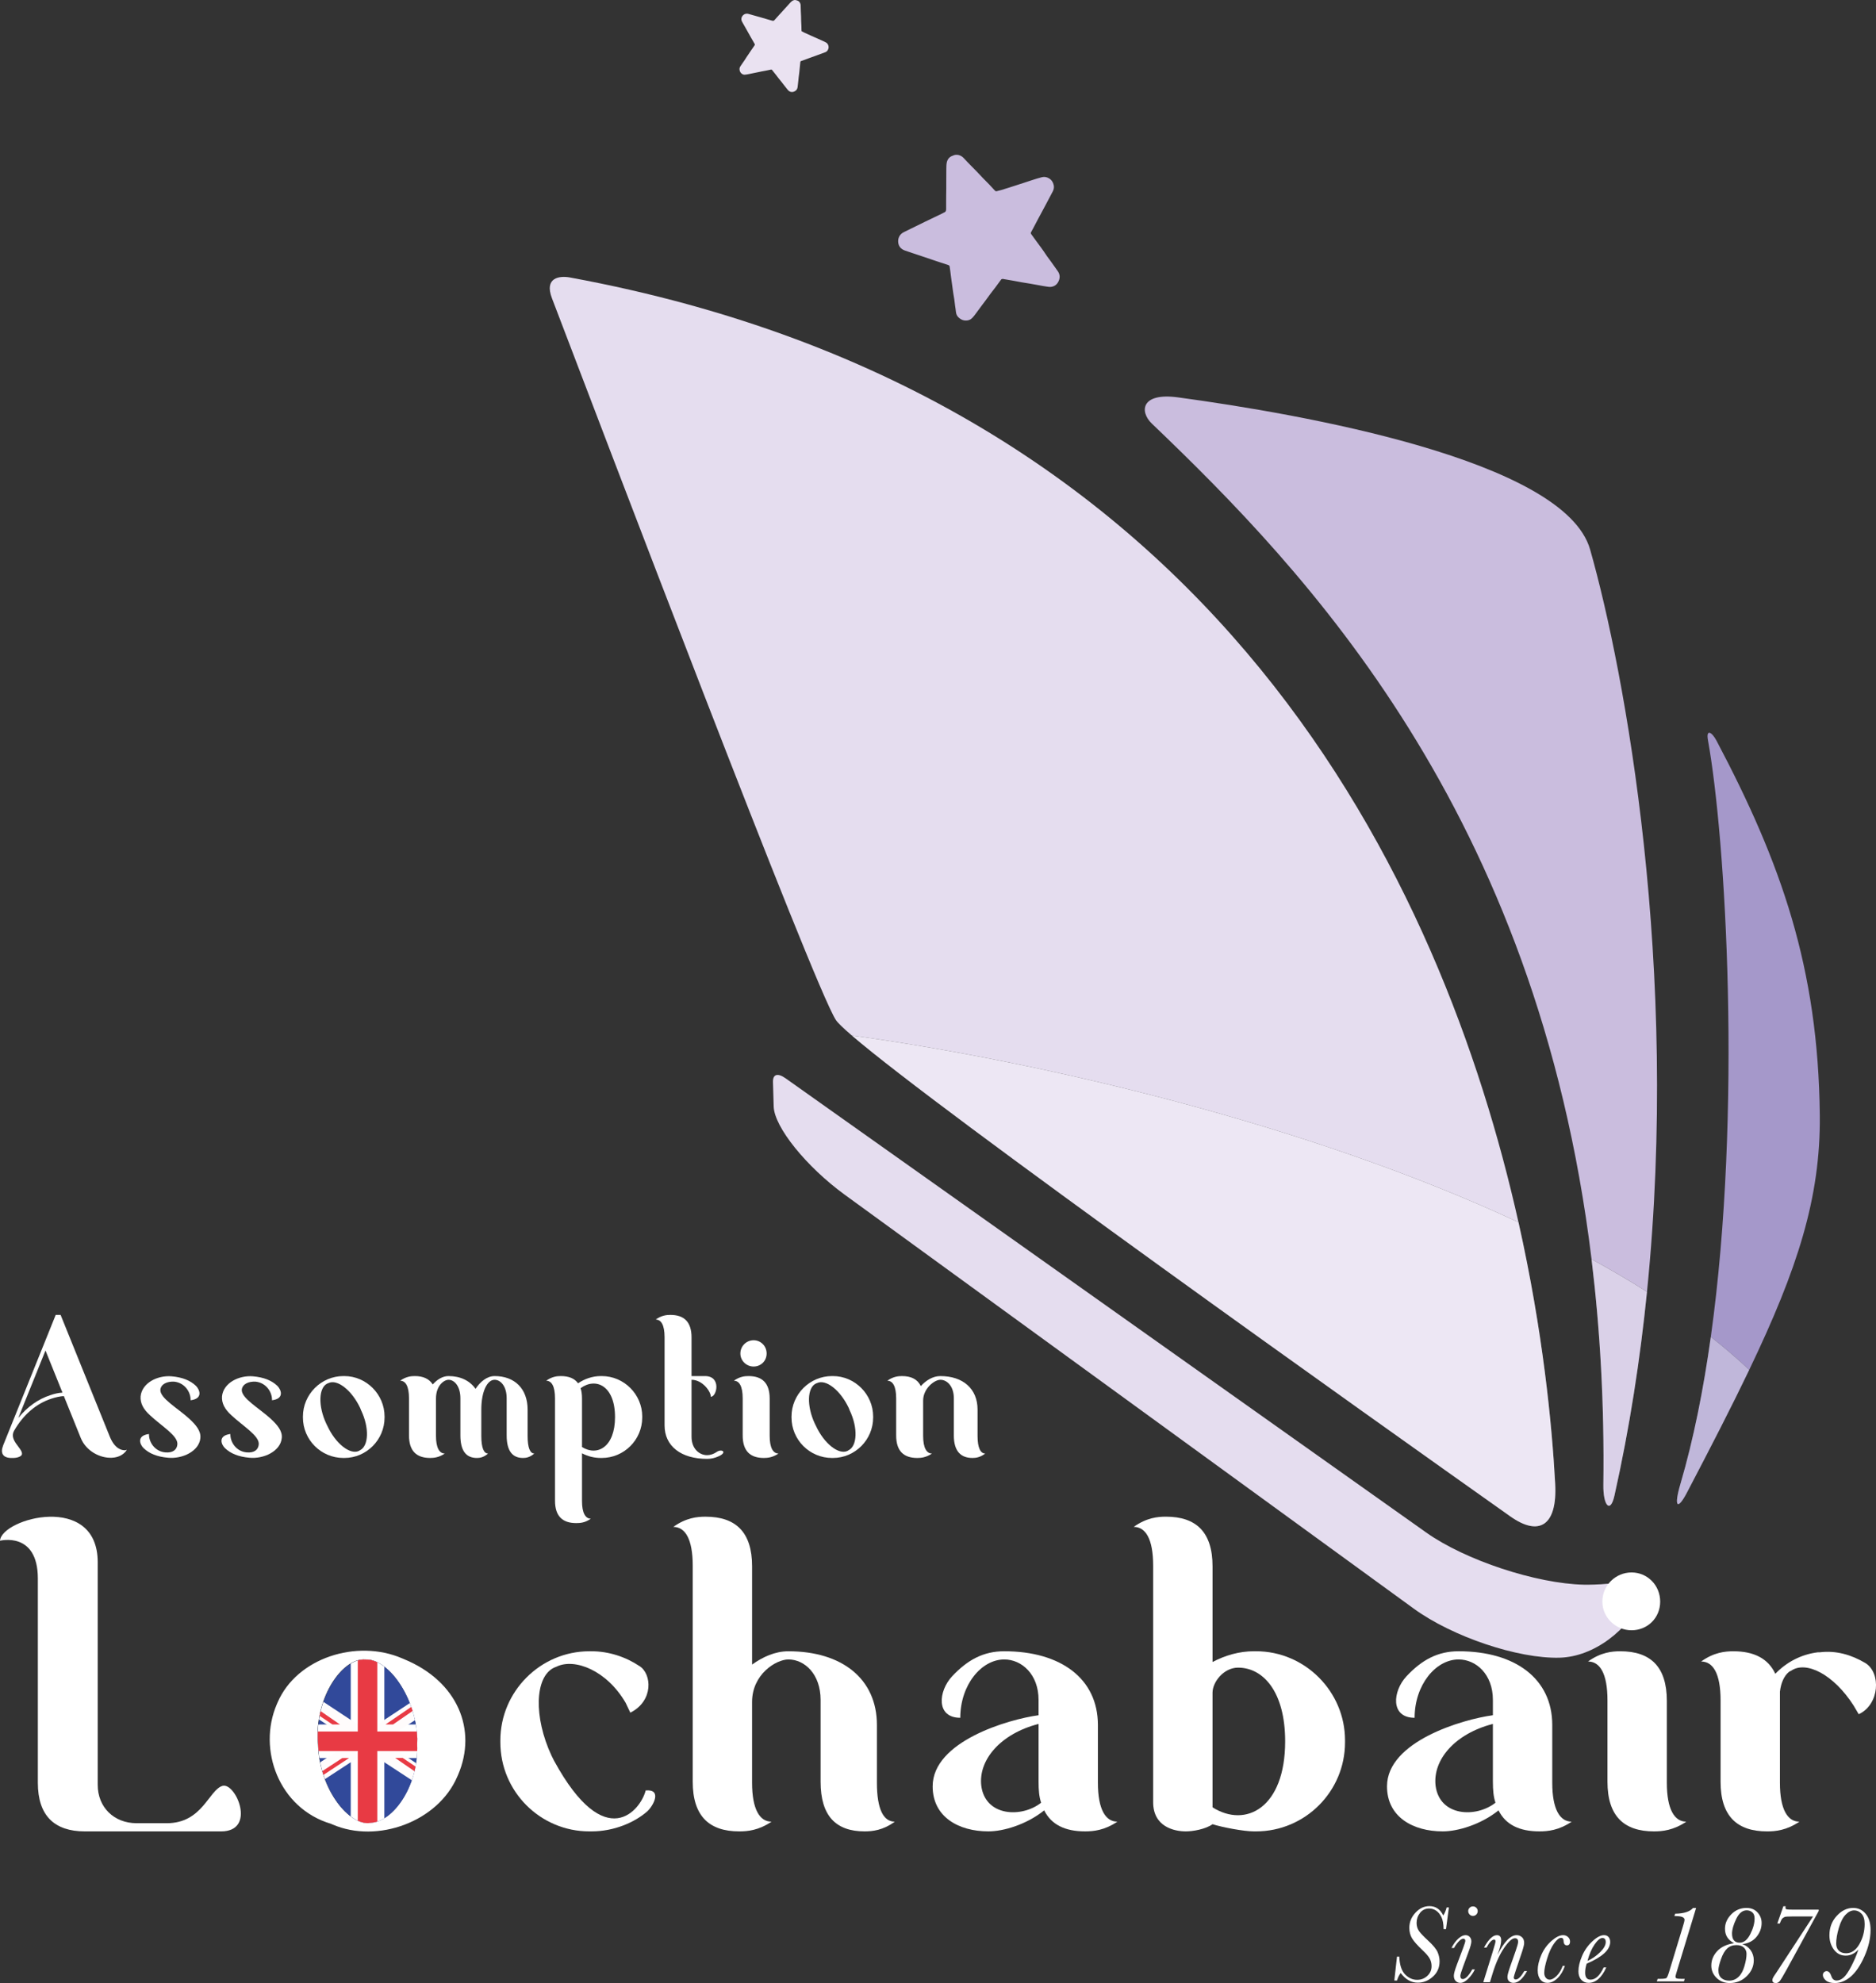
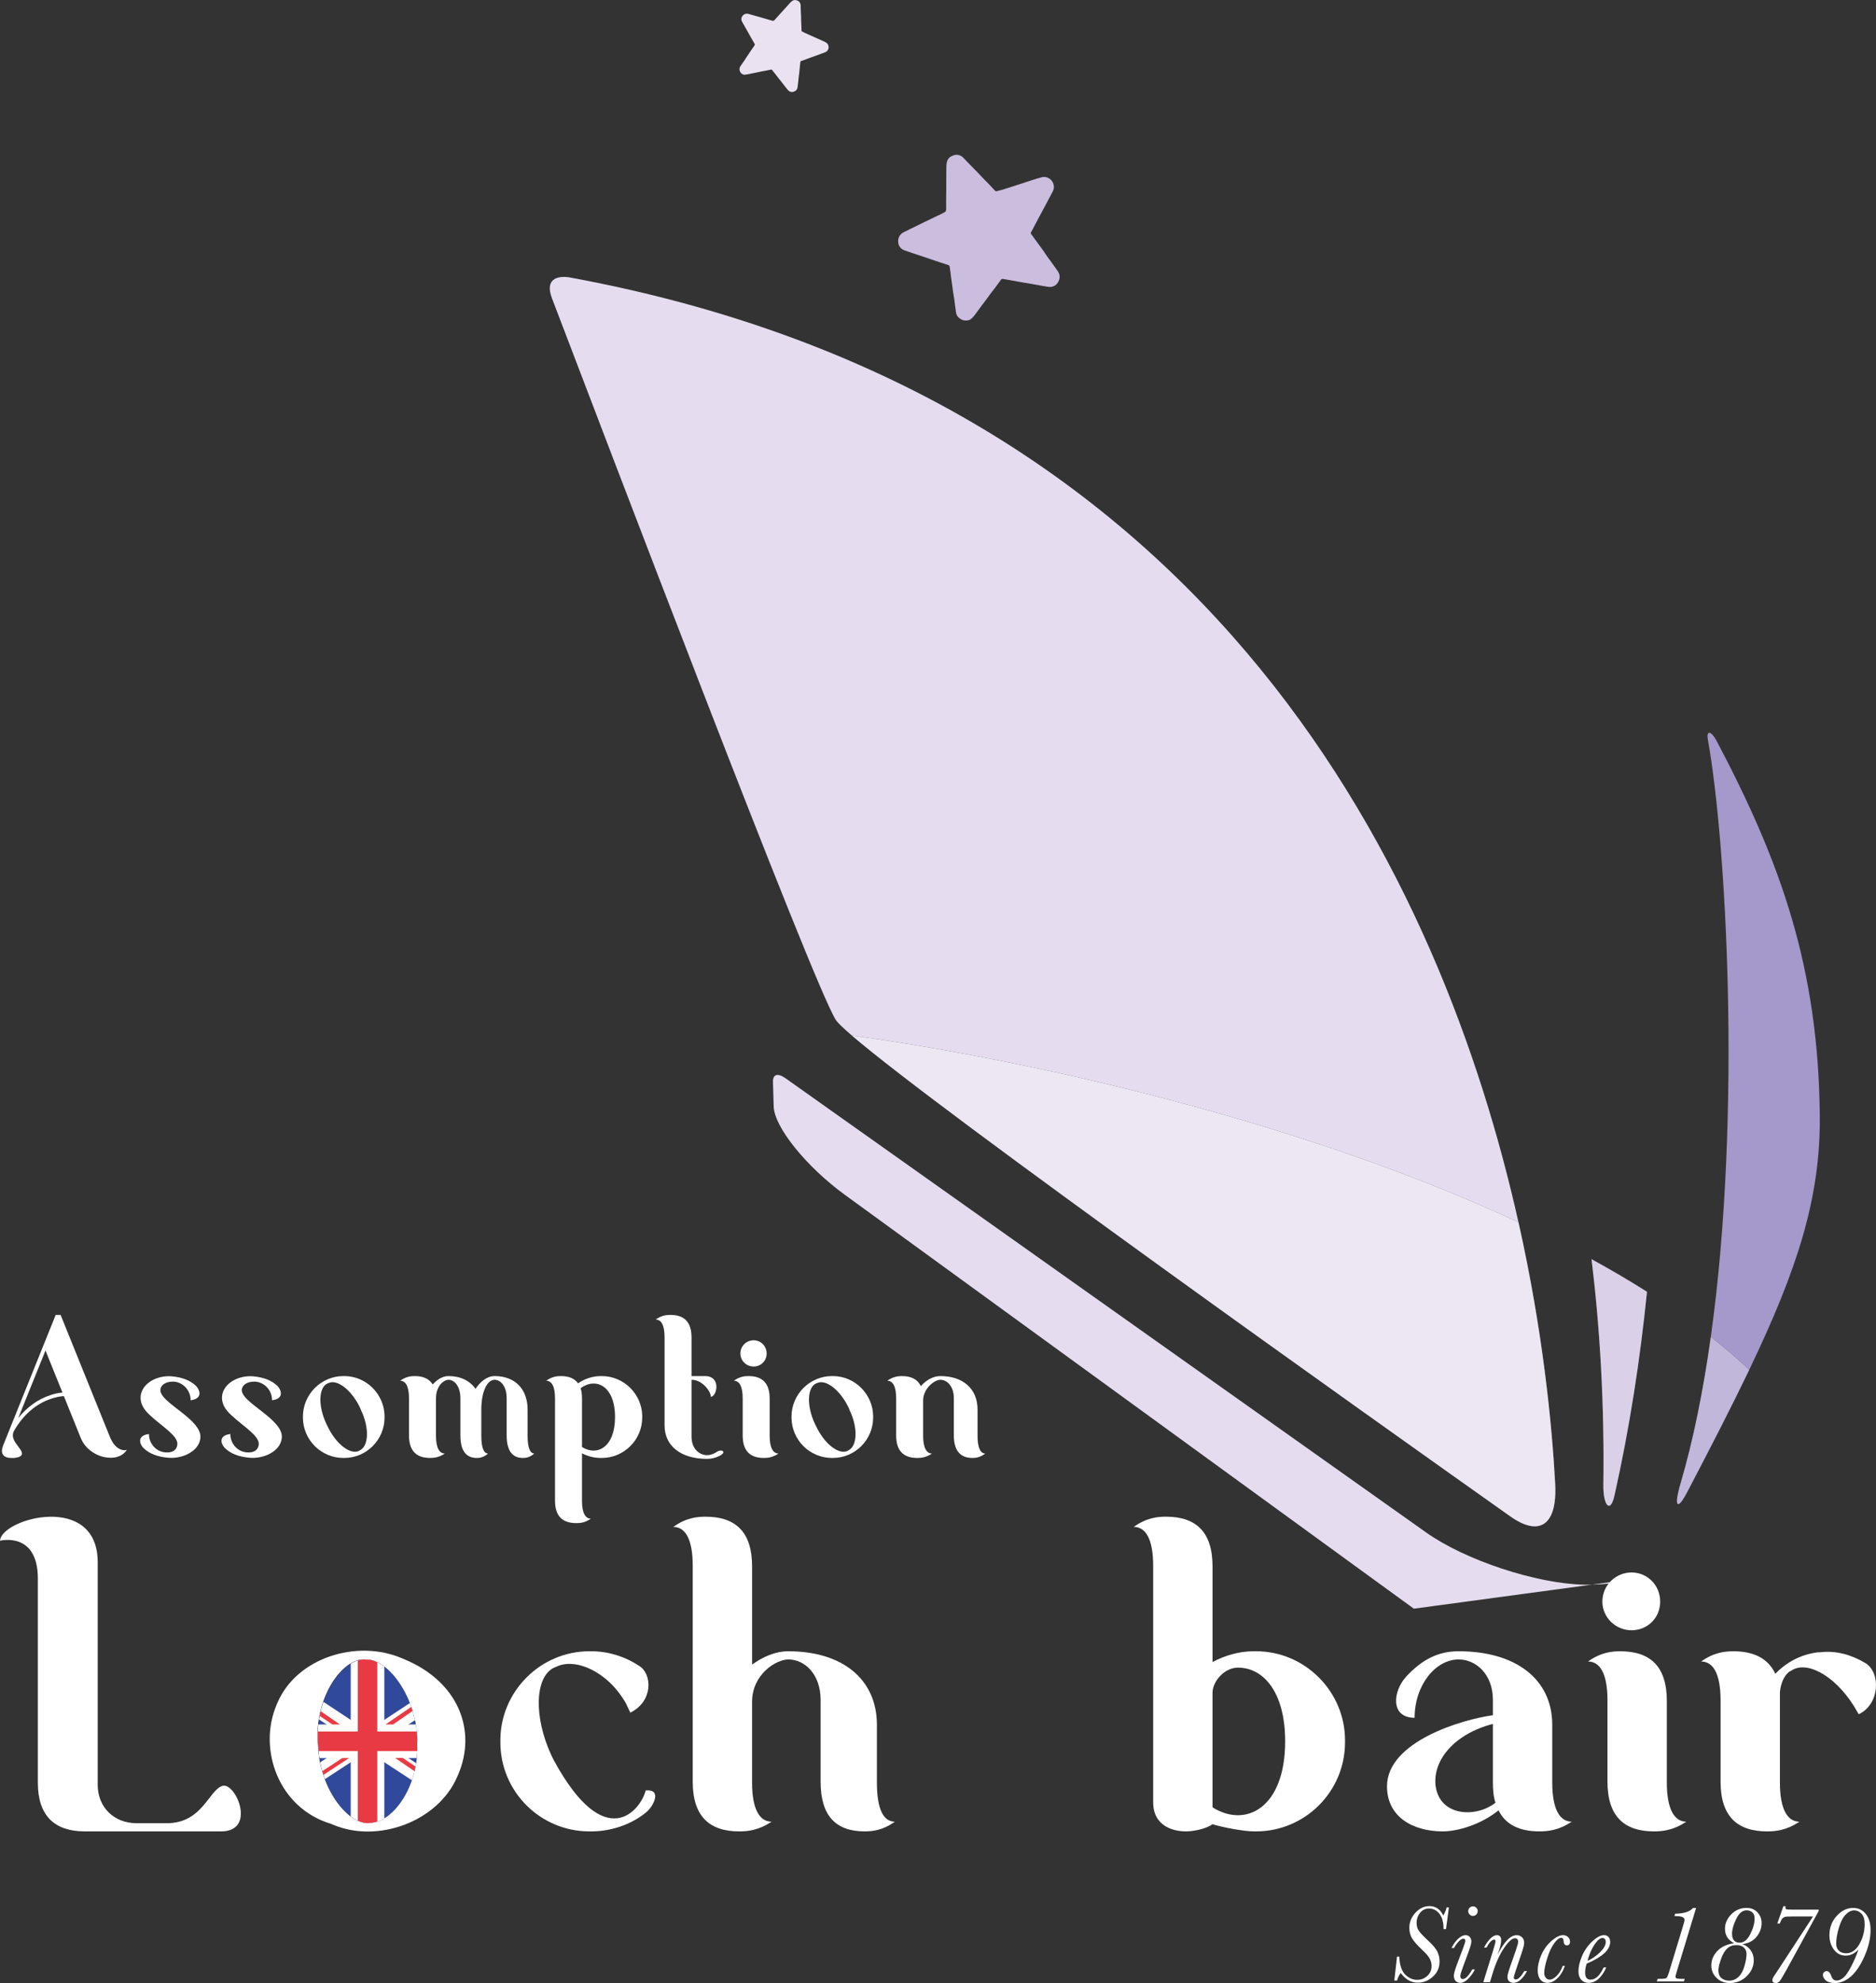
<svg xmlns="http://www.w3.org/2000/svg" id="uuid-59794618-8376-45f3-a2ea-f39280e5ca0f" viewBox="0 0 1567.68 1656.8">
  <rect x="0" y="0" width="1567.68" height="1656.8" fill="#333333" stroke="none" />
  <defs>
    <style>.uuid-e0b12185-abe4-48fe-8d56-c5e25a088231{fill:#a598ca;}.uuid-e0b12185-abe4-48fe-8d56-c5e25a088231,.uuid-6d9b948c-a49f-4b2e-a1fa-461996976f3d,.uuid-86a84d7d-2f1b-4567-a69c-d83f7aa927e7,.uuid-b8b4455c-459e-4c1e-aeb6-96456439ad51,.uuid-1b63a697-0cc8-4b37-8268-9b6a0454a21c,.uuid-15ae454e-c6de-4d2e-9eca-0099f0443154,.uuid-e8ca0fe6-9d05-4e99-b056-8110f1e088d9,.uuid-3b1841cf-9388-4f66-9e35-b01e2a535326,.uuid-620ec2da-8445-4703-88ed-93deebba7776,.uuid-5dd73ba1-145c-4de1-9205-fe02c5e1da64{stroke-width:0px;}.uuid-6d9b948c-a49f-4b2e-a1fa-461996976f3d{fill:#e83a44;}.uuid-6fc9c77b-d3ae-40e6-ab0f-f88670ea5765{clip-path:url(#uuid-21992153-32e5-481e-942a-36fb517e2ad8);}.uuid-86a84d7d-2f1b-4567-a69c-d83f7aa927e7{fill:#e5ddef;}.uuid-b8b4455c-459e-4c1e-aeb6-96456439ad51{fill:#eae2f1;}.uuid-1b63a697-0cc8-4b37-8268-9b6a0454a21c{fill:none;}.uuid-15ae454e-c6de-4d2e-9eca-0099f0443154{fill:#fffcfc;}.uuid-e8ca0fe6-9d05-4e99-b056-8110f1e088d9,.uuid-5dd73ba1-145c-4de1-9205-fe02c5e1da64{fill:#fff;}.uuid-3b1841cf-9388-4f66-9e35-b01e2a535326{fill:#cabdde;}.uuid-620ec2da-8445-4703-88ed-93deebba7776{fill:#31499a;}.uuid-5dd73ba1-145c-4de1-9205-fe02c5e1da64{opacity:.3;}</style>
    <clipPath id="uuid-21992153-32e5-481e-942a-36fb517e2ad8">
      <path class="uuid-1b63a697-0cc8-4b37-8268-9b6a0454a21c" d="m305.86,1386.52l-2.3-.05c-17.97.66-39.05,30.7-37.98,66.09l.28,4.75c.91,35.76,23.97,66.12,41.77,65.85l2.47-.33c17.97-.66,40-30.06,38.52-65.6l.11-4.6c-1.3-35.93-24.89-66.76-42.86-66.11Z" />
    </clipPath>
  </defs>
  <g id="uuid-8d5f1f4d-e1e6-49e1-89a7-09313f0f86fd">
    <path class="uuid-86a84d7d-2f1b-4567-a69c-d83f7aa927e7" d="m476.34,231.84c-8.8-1.62-21.75-.02-15.09,17.38,40.41,105.69,218.43,574.08,237.22,602.91,1.55,2.38,6.17,6.82,13.28,12.94,158.67,22.02,381.43,74.14,557.17,156.09-62.8-280.27-247.99-689.07-792.58-789.32Z" />
-     <path class="uuid-3b1841cf-9388-4f66-9e35-b01e2a535326" d="m1328.78,459.1c-21.3-74.9-242.22-113.25-344.37-127.11-31.21-4.22-32.16,12.04-21.91,21.87,128.59,123.06,321.84,323.73,367.48,698.14,16.06,8.8,31.56,17.86,46.34,27.23,27.35-270.57-18.39-517.52-47.53-620.13Z" />
    <path class="uuid-e0b12185-abe4-48fe-8d56-c5e25a088231" d="m1520.71,931.81c-1.24-123.52-32.49-211.11-86.28-312.94-4.01-7.56-8.91-10.02-7.16-.4,14.81,81.97,28.71,309.79,2.37,498.44,11.35,8.97,22.13,18.14,32.09,27.56,40.47-84.44,59.67-143.97,58.98-212.65Z" />
    <path class="uuid-86a84d7d-2f1b-4567-a69c-d83f7aa927e7" d="m1299.58,1239.63c-2.64-48.87-10.1-126.81-30.65-218.48-175.74-81.95-398.5-134.08-557.17-156.09,74.7,64.25,431.22,317.51,550.33,401.82,24.37,17.26,39.37,7.39,37.49-27.25Z" />
    <path class="uuid-5dd73ba1-145c-4de1-9205-fe02c5e1da64" d="m1299.58,1239.63c-2.64-48.87-10.1-126.81-30.65-218.48-175.74-81.95-398.5-134.08-557.17-156.09,74.7,64.25,431.22,317.51,550.33,401.82,24.37,17.26,39.37,7.39,37.49-27.25Z" />
    <path class="uuid-3b1841cf-9388-4f66-9e35-b01e2a535326" d="m1349.07,1249.76c12.8-57.15,21.56-114.33,27.24-170.53-14.78-9.37-30.28-18.43-46.34-27.23,7.13,58.52,10.78,121.14,9.88,188.53-.24,17.61,5.86,24.11,9.21,9.23Z" />
    <path class="uuid-5dd73ba1-145c-4de1-9205-fe02c5e1da64" d="m1349.07,1249.76c12.8-57.15,21.56-114.33,27.24-170.53-14.78-9.37-30.28-18.43-46.34-27.23,7.13,58.52,10.78,121.14,9.88,188.53-.24,17.61,5.86,24.11,9.21,9.23Z" />
    <path class="uuid-e0b12185-abe4-48fe-8d56-c5e25a088231" d="m1409.64,1247.1c20.21-38.57,37.5-72.19,52.09-102.64-9.97-9.42-20.74-18.59-32.09-27.56-6.12,43.83-14.42,85.53-25.37,122.81-5.75,19.54-2.5,22.38,5.37,7.4Z" />
    <path class="uuid-5dd73ba1-145c-4de1-9205-fe02c5e1da64" d="m1409.64,1247.1c20.21-38.57,37.5-72.19,52.09-102.64-9.97-9.42-20.74-18.59-32.09-27.56-6.12,43.83-14.42,85.53-25.37,122.81-5.75,19.54-2.5,22.38,5.37,7.4Z" />
-     <path class="uuid-86a84d7d-2f1b-4567-a69c-d83f7aa927e7" d="m1364.6,1319.27c-.25.09-.51.18-.8.26-15.88,4.97-40.19,4.42-40.19,4.42-39.88-.86-99.16-20.45-131.73-43.53l-535.42-379.54c-6.56-4.63-10.65-3.5-10.53,3.02.18,5.5.35,12.67.6,20.52.46,17.15,27.26,50.39,59.51,73.84l475.44,345.74c32.25,23.46,87.06,41.88,121.75,40.96,28.66-.8,57.37-22.67,70.86-51.68,2.84-6.15,6.39-19.25-9.49-14.02Z" />
+     <path class="uuid-86a84d7d-2f1b-4567-a69c-d83f7aa927e7" d="m1364.6,1319.27c-.25.09-.51.18-.8.26-15.88,4.97-40.19,4.42-40.19,4.42-39.88-.86-99.16-20.45-131.73-43.53l-535.42-379.54c-6.56-4.63-10.65-3.5-10.53,3.02.18,5.5.35,12.67.6,20.52.46,17.15,27.26,50.39,59.51,73.84l475.44,345.74Z" />
    <path class="uuid-3b1841cf-9388-4f66-9e35-b01e2a535326" d="m755.87,209.2c4.44,1.6,8.98,2.98,13.46,4.52,4.11,1.36,8.19,2.78,12.33,4.17,3.57,1.2,7.18,2.41,10.8,3.57.62.2.98.58,1.11,1.21.18,1.23.39,2.47.53,3.72.24,1.8.46,3.62.69,5.48.58,4.3,1.19,8.61,1.79,12.93.24,1.73.58,3.44.86,5.21.24,1.77.45,3.59.67,5.37.24,1.78.58,3.57.73,5.39.22,2.26,1.38,3.99,3.15,5.26,1.46,1.13,3.15,1.79,5.1,1.77,1.97.02,3.84-.6,5.11-1.93,1.66-1.58,2.93-3.5,4.28-5.3,1.38-1.77,2.64-3.57,3.97-5.37,1.09-1.46,2.2-2.92,3.32-4.41,1.33-1.79,2.57-3.57,3.9-5.35,1.36-1.79,2.75-3.55,4.12-5.35,1.62-2.18,3.19-4.42,4.86-6.61.24-.31.83-.38,1.31-.46.26-.05.55.11.84.16,2.75.49,5.5.93,8.27,1.42,2.26.4,4.41.86,6.63,1.24,2.22.38,4.5.69,6.72,1.09,2.37.4,4.7.84,7.05,1.26,2.33.42,4.64.89,6.9,1.2,1.37.2,2.77.46,4.1.27,3.17-.47,5.3-2.4,6.43-5.41,1.02-2.66.73-5.15-.84-7.5-1.16-1.73-2.4-3.41-3.6-5.1-.75-1.11-1.57-2.19-2.33-3.26-1.02-1.4-2.06-2.79-3.08-4.17-.91-1.35-1.82-2.71-2.75-4.07-.62-.9-1.27-1.74-1.87-2.64-1.68-2.3-3.39-4.62-5.08-6.92-1.18-1.63-2.35-3.27-3.57-4.91-.42-.57-.56-1.09-.14-1.75.53-.92,1.05-1.89,1.55-2.84,1.38-2.66,2.77-5.34,4.21-8,2.02-3.81,4.08-7.61,6.14-11.43,2.08-3.88,4.13-7.81,6.19-11.7.89-1.65,1.22-3.48.82-5.25-.51-2.4-1.75-4.38-3.93-5.69-1.8-1.09-3.79-1.48-5.77-1.02-2.72.64-5.41,1.55-8.11,2.4-4.92,1.57-9.87,3.21-14.8,4.82-3.66,1.19-7.36,2.35-11.08,3.5-1.33.4-2.71.73-4.09,1.04-.33.05-.76.05-.95-.17-.6-.47-1.07-1.05-1.6-1.61-1.15-1.27-2.31-2.54-3.5-3.78-1.73-1.82-3.53-3.52-5.26-5.34-1.73-1.77-3.37-3.62-5.1-5.4-1.66-1.77-3.41-3.44-5.1-5.17-2-2.06-4.02-4.1-5.97-6.25-2.17-2.38-5.9-3.65-9.11-1.97-3.04.97-4.64,3.23-5.12,6.26-.27,1.67-.2,3.38-.27,5.07-.05,3.43-.02,6.87-.05,10.31-.02.9,0,1.81,0,2.72v3.13c0,1.78-.07,3.58-.07,5.33-.04,1.78-.04,3.57-.04,5.33,0,1.86-.06,3.72,0,5.57.04,1.59.11,3.11-1.81,3.79-.47.16-.87.47-1.31.7-4.81,2.3-9.63,4.6-14.42,6.93-5.9,2.86-11.72,5.79-17.63,8.64-3.8,1.81-5.35,5.32-4.84,9,.4,3.07,2.37,5.27,5.3,6.35Z" />
    <path class="uuid-b8b4455c-459e-4c1e-aeb6-96456439ad51" d="m619.51,61.31c.81.74,1.8,1.17,2.83,1.1,1.26-.05,2.49-.37,3.74-.59,1.21-.23,2.4-.51,3.62-.75.97-.2,1.96-.38,2.99-.6,1.2-.24,2.39-.52,3.61-.76,1.22-.24,2.45-.45,3.69-.69,1.46-.29,2.95-.64,4.45-.92.2-.05.47.15.71.28.11.08.18.25.27.39.97,1.21,1.93,2.42,2.9,3.64.76,1,1.49,1.99,2.28,2.97.78.97,1.58,1.96,2.37,2.96.82,1.03,1.62,2.08,2.44,3.11.82,1.04,1.6,2.1,2.42,3.06.47.59.97,1.22,1.59,1.63,1.47.98,3.06.98,4.64.16,1.4-.73,2.22-1.87,2.44-3.42.17-1.15.27-2.29.4-3.43.11-.74.16-1.49.24-2.21.11-.95.18-1.91.29-2.86.11-.9.23-1.81.36-2.7.08-.62.13-1.2.2-1.8.16-1.55.33-3.15.47-4.73.13-1.11.25-2.21.35-3.33.04-.4.16-.66.58-.79.57-.18,1.13-.39,1.7-.59,1.56-.58,3.13-1.17,4.71-1.75,2.24-.82,4.48-1.62,6.76-2.44,2.28-.83,4.59-1.69,6.88-2.54.98-.35,1.8-.97,2.29-1.86.67-1.17.91-2.46.49-3.81-.35-1.11-1.02-2.02-2.02-2.57-1.34-.73-2.8-1.37-4.22-2-2.6-1.17-5.26-2.33-7.9-3.51-1.96-.86-3.9-1.74-5.86-2.66-.7-.32-1.4-.7-2.08-1.08-.17-.09-.35-.26-.35-.42-.07-.42-.04-.84-.04-1.26-.04-.95-.04-1.91-.06-2.86-.04-1.38-.16-2.77-.2-4.15-.05-1.37-.05-2.75-.09-4.11-.05-1.36-.15-2.69-.2-4.03-.07-1.59-.14-3.19-.14-4.8,0-1.8-1.07-3.7-3.04-4.2-1.62-.72-3.11-.38-4.42.69-.73.59-1.35,1.31-1.99,2-1.29,1.39-2.57,2.82-3.84,4.23-.36.36-.67.75-1.02,1.11-.37.44-.78.87-1.15,1.29-.67.75-1.37,1.47-2.02,2.19-.65.73-1.33,1.48-1.98,2.19-.67.77-1.4,1.52-2.06,2.32-.58.66-1.13,1.31-2.17.88-.25-.11-.53-.13-.78-.19-2.84-.83-5.69-1.67-8.54-2.49-3.47-.99-6.97-1.96-10.46-2.95-2.25-.67-4.18.21-5.34,1.9-.97,1.42-.98,3.06-.16,4.59,1.26,2.32,2.61,4.57,3.9,6.87,1.18,2.08,2.32,4.17,3.52,6.28,1.04,1.82,2.09,3.64,3.15,5.48.17.31.17.6,0,.91-.38.56-.76,1.16-1.16,1.73-.58.84-1.16,1.67-1.75,2.52-1.35,1.97-2.69,4-4.05,6-.54.8-1.04,1.63-1.57,2.46-.57.82-1.13,1.65-1.71,2.47-.57.83-1.09,1.69-1.69,2.5-.74,1.02-.92,2.15-.66,3.33.2,1,.65,1.91,1.45,2.62Z" />
    <path class="uuid-e8ca0fe6-9d05-4e99-b056-8110f1e088d9" d="m93.6,1217.88c-9.72.58-21.58-5.45-26.04-16.33l-14.2-35.17c-3.29.19-6.8.97-10.3,2.13-12.82,4.08-23.71,13.6-31.29,26.83-4.47,7.96,6.99,14.57,6.61,19.43-.2,2.14-4.28,3.49-8.36,3.3-4.66.19-9.52-1.56-8.17-7.97l.78-2.53c1.36-3.29,43.92-109.02,43.92-109.02h4.09l41,101.44c4.28,10.69,10.11,11.67,12.83,11.67.77-.2,1.36-.39,1.36-.39v.19l.2-.19c-2.72,4.28-7.38,6.41-12.44,6.61Zm-41.4-54.42l-14.19-35.17-22.73,56.36c7.38-9.13,16.51-15.74,26.82-19.05,3.3-1.17,6.8-1.94,10.1-2.14Z" />
    <path class="uuid-e8ca0fe6-9d05-4e99-b056-8110f1e088d9" d="m167.45,1201.35c-.98,11.27-15.35,17.69-27.02,16.53-9.13-.79-15.74-3.51-20.4-7.97-3.1-2.92-6.22-10.5,4.47-11.85-.19,6.8,4.86,14.57,13.6,15.35,6.22.58,9.72-2.14,10.11-6.61.77-7.19-13.21-15.35-22.74-24.29-5.63-5.05-8.36-10.11-7.97-15.93,1.17-11.27,14.19-17.68,25.84-16.72,9.14.78,15.74,3.51,20.4,7.97,3.11,3.11,6.23,10.69-4.46,12.05.19-6.8-4.87-14.58-13.61-15.55-6.22-.38-11.08,2.14-11.66,6.61-.58,7.19,14.58,15.54,24.29,24.48,5.43,5.05,9.71,10.11,9.13,15.93Z" />
    <path class="uuid-e8ca0fe6-9d05-4e99-b056-8110f1e088d9" d="m235.46,1201.35c-.98,11.27-15.35,17.69-27.02,16.53-9.13-.79-15.74-3.51-20.4-7.97-3.11-2.92-6.22-10.5,4.47-11.85-.19,6.8,4.86,14.57,13.6,15.35,6.22.58,9.72-2.14,10.11-6.61.77-7.19-13.21-15.35-22.73-24.29-5.64-5.05-8.36-10.11-7.97-15.93,1.17-11.27,14.19-17.68,25.84-16.72,9.14.78,15.74,3.51,20.41,7.97,3.11,3.11,6.23,10.69-4.46,12.05.19-6.8-4.86-14.58-13.6-15.55-6.22-.38-11.08,2.14-11.66,6.61-.58,7.19,14.58,15.54,24.29,24.48,5.44,5.05,9.72,10.11,9.13,15.93Z" />
    <path class="uuid-e8ca0fe6-9d05-4e99-b056-8110f1e088d9" d="m321.36,1183.48v.77c0,18.66-15.16,33.82-33.63,33.82h-.77c-18.66,0-33.82-15.16-33.82-33.82v-.77c0-18.47,15.16-33.82,33.82-33.82h.77c18.47,0,33.63,15.35,33.63,33.82Zm-19.63-5.25l-.77-1.95c-7-14.77-19.05-24.29-26.43-20.79l-.97.39c-7.39,3.49-7.78,18.84-.97,33.42l.97,1.95c6.8,14.77,18.85,24.29,26.23,20.99l.97-.58c7.38-3.51,7.97-18.86.97-33.43Z" />
    <path class="uuid-e8ca0fe6-9d05-4e99-b056-8110f1e088d9" d="m446.51,1214.37c-3.88,3.3-6.99,3.7-9.51,3.7-8.75,0-13.61-5.83-13.61-18.85v-31.1c0-9.72-4.85-15.36-10.1-15.36-6.22,0-11.08,9.92-11.08,24.88v21.96c0,10.11,2.14,14.77,5.64,14.77-3.7,3.3-6.99,3.7-9.33,3.7-8.93,0-13.79-5.83-13.79-18.85v-31.1c0-9.72-4.86-15.36-9.91-15.36-3.7,0-10.5,4.67-10.5,15.74v31.09c0,10.11,2.92,14.77,7.39,14.77-4.86,3.3-9.13,3.7-12.25,3.7-11.46,0-17.68-5.83-17.68-18.85v-30.9c0-10.3-2.91-14.77-7.38-14.77,4.86-3.5,9.13-3.89,12.25-3.89,6.99,0,12.04,2.33,14.96,6.99,3.7-4.08,8.17-6.99,13.22-6.99,9.91,0,17.88,3.89,22.53,10.69,3.89-5.83,9.52-10.69,15.94-10.69,16.71,0,27.59,10.5,27.59,27.98v21.96c0,10.11,2.14,14.77,5.63,14.77Z" />
    <path class="uuid-e8ca0fe6-9d05-4e99-b056-8110f1e088d9" d="m536.68,1183.48v.77c0,18.66-15.16,33.82-33.82,33.82h-.77c-5.64,0-10.88-1.35-15.74-3.89v39.85c0,10.1,2.92,14.77,7.38,14.77-4.86,3.5-9.13,3.69-12.25,3.69-11.46,0-17.68-5.83-17.68-18.66v-85.51c0-10.3-2.91-14.77-7.38-14.77,4.86-3.5,9.13-3.89,12.25-3.89,6.6,0,11.46,1.94,14.38,6.03,5.45-3.7,12.05-6.03,19.05-6.03h.77c18.66,0,33.82,15.35,33.82,33.82Zm-22.74.39c0-26.05-15.93-33.43-28.76-24.1.78,2.33,1.17,5.24,1.17,8.74v40.42c12.63,7.97,27.6.2,27.6-25.07Z" />
    <path class="uuid-e8ca0fe6-9d05-4e99-b056-8110f1e088d9" d="m600.43,1216.71c-2.92,1.35-6.03,2.13-9.52,2.13-21.57,0-35.56-10.49-35.56-27.98v-73.65c0-10.31-2.91-14.78-7.39-14.78,4.86-3.5,9.14-3.88,12.25-3.88,11.46,0,17.68,5.83,17.68,18.85v32.26h11.27c13.79,0,9.9,17.3,4.85,17.3,0-4.47-6.99-14.2-16.12-14.2v47.62c0,9.91,6.41,15.35,13.02,15.35,2.72,0,5.64-.97,8.36-2.91,4.08-2.53,8.74.58,1.17,3.89Z" />
    <path class="uuid-e8ca0fe6-9d05-4e99-b056-8110f1e088d9" d="m638.31,1218.07c-11.46,0-17.68-5.83-17.68-18.85v-30.9c0-10.3-2.91-14.77-7.38-14.77,4.86-3.5,9.13-3.89,12.25-3.89,11.46,0,17.68,5.83,17.68,18.85v31.09c0,10.11,2.91,14.77,7.39,14.77-4.86,3.3-9.13,3.7-12.25,3.7Zm-19.62-87.26c0-6.22,5.05-11.08,11.07-11.08s10.88,4.86,10.88,11.08-4.86,10.88-10.88,10.88-11.07-4.86-11.07-10.88Z" />
    <path class="uuid-e8ca0fe6-9d05-4e99-b056-8110f1e088d9" d="m729.65,1183.48v.77c0,18.66-15.16,33.82-33.63,33.82h-.77c-18.66,0-33.82-15.16-33.82-33.82v-.77c0-18.47,15.16-33.82,33.82-33.82h.77c18.47,0,33.63,15.35,33.63,33.82Zm-19.63-5.25l-.77-1.95c-7-14.77-19.05-24.29-26.43-20.79l-.98.39c-7.38,3.49-7.78,18.84-.97,33.42l.97,1.95c6.8,14.77,18.85,24.29,26.24,20.99l.96-.58c7.38-3.51,7.97-18.86.98-33.43Z" />
    <path class="uuid-e8ca0fe6-9d05-4e99-b056-8110f1e088d9" d="m823.32,1214.37c-4.28,3.3-7.98,3.7-10.69,3.7-9.92,0-15.56-5.83-15.56-18.85v-31.1c0-9.72-5.44-15.36-11.27-15.36-5.05,0-14.38,7.4-14.38,17.3v29.54c0,10.11,2.91,14.77,7.39,14.77-4.86,3.3-9.13,3.7-12.25,3.7-11.46,0-17.68-5.83-17.68-18.85v-30.9c0-10.3-2.91-14.77-7.39-14.77,4.87-3.5,9.14-3.89,12.25-3.89,7.77,0,13.02,2.72,15.74,8.36,4.27-4.66,9.91-8.36,16.32-8.36,18.86,0,31.09,10.5,31.09,27.98v21.96c0,10.11,2.53,14.77,6.43,14.77Z" />
    <path class="uuid-e8ca0fe6-9d05-4e99-b056-8110f1e088d9" d="m382.8,1482.76l-.68,1.58c-16.21,37.7-66.78,56.06-104.08,40.01l-1.58-.67c-43.42-12.95-61.38-62.06-45.17-99.77l.68-1.57c16.03-37.31,66.21-53.12,103.92-36.91l1.58.67c45.34,18.57,61.37,59.36,45.34,96.66Zm-34.37-25.64l.11-4.62c-1.3-35.91-24.89-66.74-42.86-66.11l-2.3-.06c-17.96.66-39.05,30.72-37.98,66.09l.29,4.77c.91,35.77,23.97,66.11,41.77,65.85l2.46-.33c17.97-.67,40-30.06,38.52-65.59Z" />
    <path class="uuid-e8ca0fe6-9d05-4e99-b056-8110f1e088d9" d="m184.69,1530.06h-113.73c-25.22,0-39.33-12.84-39.33-40.63v-170.57c0-39.75-31.64-31.63-31.64-31.63,1.28-18.81,81.66-40.61,81.66,17.95v185.97c0,18.81,13.68,32.07,32.49,32.07h25.23c29.92,0,35.06-27.79,46.6-31.21,11.11-2.99,28.63,38.06-1.28,38.06Z" />
    <path class="uuid-e8ca0fe6-9d05-4e99-b056-8110f1e088d9" d="m540.83,1513.38c-10.26,8.98-27.36,16.68-46.6,16.68h-1.71c-41.05,0-74.39-33.34-74.39-74.39v-1.71c0-40.61,33.34-74.39,74.39-74.39h1.71c14.54,0,28.65,4.7,40.18,12.4,10.26,6.41,11.98,29.06-7.69,38.9l-3.84-8.12c-15.83-27.35-42.76-37.62-57.72-30.36l-2.14.86c-16.25,7.7-17.1,41.46-2.14,73.53l2.14,4.28c43.18,79.09,72.68,40.61,76.53,24.8,13.68-1.29,6.84,12.38,1.29,17.52Z" />
    <path class="uuid-e8ca0fe6-9d05-4e99-b056-8110f1e088d9" d="m747.73,1521.93c-9.82,7.27-18.8,8.12-25.22,8.12-23.93,0-36.77-12.84-36.77-41.46v-68.42c0-21.38-13.24-33.76-26.93-33.76-10.25,0-30.34,12.38-30.34,35.48v67.54c0,22.24,6.41,32.51,16.25,32.51-10.69,7.27-20.1,8.12-26.94,8.12-25.23,0-38.9-12.84-38.9-41.46v-180.43c0-22.66-6.41-32.49-16.24-32.49,10.69-7.69,20.09-8.54,26.93-8.54,25.22,0,38.91,12.83,38.91,41.46v82.08c8.98-6.41,19.23-11.11,30.34-11.11,44.89,0,73.97,23.09,73.97,61.57v48.29c0,22.24,5.55,32.51,14.95,32.51Z" />
-     <path class="uuid-e8ca0fe6-9d05-4e99-b056-8110f1e088d9" d="m933.71,1521.93c-10.69,7.27-20.09,8.12-26.94,8.12-16.66,0-28.2-5.55-34.2-17.54-14.97,11.98-34.2,17.54-46.6,17.54-24.78,0-46.6-11.98-46.6-37.62,0-37.62,63.28-56.02,88.5-59.42v-12.84c0-21.38-14.12-33.76-28.65-33.76-19.23,0-36.76,21.36-36.76,48.73-20.52,0-18.39-22.24-6.85-34.63,12.84-13.68,26.07-20.95,43.61-20.95,47.46,0,78.23,23.09,78.23,61.57v48.29c0,22.24,6.41,32.51,16.25,32.51Zm-65.83-33.34v-48.31c-31.63,8.12-50.44,29.92-47.87,51.72,3.4,25.66,33.76,26.93,50,14.11-1.71-5.14-2.13-10.69-2.13-17.52Z" />
    <path class="uuid-e8ca0fe6-9d05-4e99-b056-8110f1e088d9" d="m1123.97,1453.96v1.71c0,41.05-33.34,74.39-74.39,74.39h-1.71c-8.54,0-26.5-3.42-34.62-5.99-5.99,4.27-16.68,5.99-22.24,5.99-9.83,0-27.37-3.86-27.37-24.37v-197.53c0-22.66-6.41-32.49-16.24-32.49,10.69-7.69,20.11-8.54,26.93-8.54,25.22,0,38.92,12.83,38.92,41.46v79.95c10.67-5.55,22.21-8.98,34.62-8.98h1.71c41.05,0,74.39,33.78,74.39,74.39Zm-50.03.86c0-41.46-18.37-61.57-39.33-61.57-11.96,0-21.36,11.98-21.36,20.96v95.75c27.79,17.54,60.69.44,60.69-55.14Z" />
    <path class="uuid-e8ca0fe6-9d05-4e99-b056-8110f1e088d9" d="m1313.38,1521.93c-10.69,7.27-20.11,8.12-26.93,8.12-16.68,0-28.23-5.55-34.2-17.54-14.97,11.98-34.2,17.54-46.6,17.54-24.8,0-46.6-11.98-46.6-37.62,0-37.62,63.26-56.02,88.48-59.42v-12.84c0-21.38-14.09-33.76-28.64-33.76-19.23,0-36.77,21.36-36.77,48.73-20.5,0-18.38-22.24-6.83-34.63,12.82-13.68,26.08-20.95,43.6-20.95,47.46,0,78.25,23.09,78.25,61.57v48.29c0,22.24,6.41,32.51,16.24,32.51Zm-65.85-33.34v-48.31c-31.63,8.12-50.44,29.92-47.87,51.72,3.42,25.66,33.78,26.93,50.03,14.11-1.71-5.14-2.15-10.69-2.15-17.52Z" />
    <path class="uuid-e8ca0fe6-9d05-4e99-b056-8110f1e088d9" d="m1382.21,1530.06c-25.24,0-38.92-12.84-38.92-41.46v-67.98c0-22.67-6.41-32.49-16.24-32.49,10.69-7.7,20.1-8.56,26.93-8.56,25.22,0,38.91,12.82,38.91,41.46v68.4c0,22.24,6.41,32.51,16.24,32.51-10.69,7.27-20.11,8.12-26.93,8.12Zm-43.2-191.96c0-13.68,11.13-24.37,24.39-24.37s23.93,10.69,23.93,24.37-10.69,23.93-23.93,23.93-24.39-10.67-24.39-23.93Z" />
    <path class="uuid-e8ca0fe6-9d05-4e99-b056-8110f1e088d9" d="m1553.23,1432.16l-4.28-7.26c-16.68-26.1-39.77-37.62-52.15-29.08l-1.71.86c-4.28,3.42-6.85,9.42-7.7,16.68v76.08c0,22.24,6.41,32.51,16.25,32.51-10.69,7.27-20.09,8.12-26.94,8.12-25.22,0-38.9-12.84-38.9-41.46v-67.98c0-22.67-6.41-32.49-16.24-32.49,10.69-7.7,20.08-8.56,26.93-8.56,17.1,0,29.06,5.99,35.06,18.81,9.4-9.83,21.8-16.25,35.47-17.95h1.71c13.69-1.71,26.51,2.13,38.06,8.98,13.24,8.12,11.97,34.64-5.55,42.76Z" />
    <path class="uuid-e8ca0fe6-9d05-4e99-b056-8110f1e088d9" d="m1167.42,1634.67h1.87c.3,6.89,1.92,11.85,4.85,14.87,2.93,3.02,6.3,4.53,10.12,4.53,3.26,0,6.06-1.08,8.45-3.26,2.39-2.17,3.58-4.88,3.58-8.13,0-2.37-.53-4.5-1.59-6.4-1.05-1.9-2.96-4.12-5.69-6.67-4.41-4.16-7.38-7.52-8.95-10.07-1.57-2.55-2.35-5.53-2.35-8.92,0-4.75,1.7-8.95,5.1-12.62,3.41-3.67,7.3-5.51,11.71-5.51,5.17,0,9.01,2.61,11.56,7.83,1.26-1.98,2.18-4.21,2.83-6.74h1.87l-2.42,18.13h-2.04c-.04-4.32-.62-7.65-1.76-10-1.14-2.35-2.6-4.14-4.37-5.38-1.78-1.23-3.74-1.84-5.9-1.84-3.19,0-5.74,1.22-7.66,3.67-1.91,2.44-2.86,5.23-2.86,8.36,0,2.55.65,4.77,1.95,6.67,1.31,1.9,3.82,4.55,7.52,7.95,4.32,3.98,7.01,7.25,8.1,9.8,1.09,2.55,1.64,5.13,1.64,7.74,0,5.16-1.86,9.42-5.6,12.76-3.73,3.34-7.92,5.01-12.58,5.01-5.58,0-10.34-2.71-14.29-8.1-1.4,1.85-2.41,3.94-3.06,6.28h-2.28l2.24-19.95Z" />
    <path class="uuid-e8ca0fe6-9d05-4e99-b056-8110f1e088d9" d="m1230.28,1645.36h2.19c-1.42,2.95-3.28,5.56-5.57,7.84-2.3,2.28-4.5,3.42-6.63,3.42-1.43,0-2.68-.51-3.75-1.53-1.08-1.01-1.62-2.5-1.62-4.48,0-1.61.85-4.69,2.55-9.25l5.23-13.89c1.21-3.25,1.82-5.23,1.82-5.92,0-.6-.14-1.06-.43-1.37-.29-.3-.73-.46-1.3-.46-1.18,0-2.59.92-4.21,2.76-1.62,1.84-2.77,3.5-3.44,4.99h-2.18c1.67-3.31,3.59-5.92,5.72-7.84,2.15-1.91,4.13-2.87,5.99-2.87,1.43,0,2.6.48,3.52,1.46.91.97,1.37,2.25,1.37,3.82s-.81,4.56-2.42,8.84l-4.37,11.84c-1.6,4.29-2.41,6.97-2.41,8.07,0,.88.17,1.54.52,1.98.35.44.86.66,1.53.66,2.25,0,4.89-2.68,7.92-8.07Zm-3.37-48.69c0-1.09.39-2.03,1.17-2.8.77-.77,1.71-1.16,2.8-1.16s2.02.38,2.8,1.16c.77.78,1.16,1.71,1.16,2.8s-.38,2.03-1.16,2.82c-.77.79-1.7,1.18-2.8,1.18s-2.07-.4-2.82-1.2c-.76-.81-1.15-1.74-1.15-2.81Z" />
    <path class="uuid-e8ca0fe6-9d05-4e99-b056-8110f1e088d9" d="m1273.76,1646.78h2.32c-1.82,3.28-3.68,5.74-5.58,7.38-1.9,1.64-3.84,2.46-5.8,2.46-1.38,0-2.55-.42-3.53-1.25-.99-.83-1.48-2.07-1.48-3.71,0-1.36.7-4.07,2.09-8.11l4.87-13.88c1.31-3.8,1.97-6.25,1.97-7.38,0-1-.22-1.74-.67-2.23-.45-.48-1.12-.73-2.03-.73-2.31,0-5.32,2.72-9.03,8.13-3.72,5.42-6.92,12.52-9.6,21.3l-2.22,7.28h-5.56l8.02-25.87c1.46-4.77,2.19-7.5,2.19-8.2,0-.51-.09-.9-.28-1.14-.18-.24-.47-.37-.87-.37-1.79,0-3.92,2.22-6.38,6.66h-2.09c3.8-6.89,7.39-10.35,10.8-10.35,1.18,0,2.07.36,2.66,1.08.6.71.89,1.79.89,3.25,0,2.61-1.02,6.66-3.06,12.12,5.5-10.97,10.84-16.45,16.04-16.45,1.67,0,3.12.56,4.37,1.67,1.24,1.1,1.87,2.72,1.87,4.85,0,1.36-.63,3.92-1.87,7.66l-4.88,14.52c-1.3,3.93-1.95,6.11-1.95,6.57,0,.57.13,1.01.43,1.29.28.29.7.43,1.25.43,1.04,0,2.15-.58,3.33-1.76,1.18-1.16,2.44-2.9,3.78-5.21Z" />
    <path class="uuid-e8ca0fe6-9d05-4e99-b056-8110f1e088d9" d="m1305.89,1642.41h1.82c-1.48,4.34-3.56,7.8-6.24,10.36-2.68,2.57-5.44,3.85-8.34,3.85-2.42,0-4.39-.92-5.9-2.76-1.5-1.83-2.25-4.43-2.25-7.76,0-3.92,1.01-8.19,3.03-12.83,2.02-4.63,4.86-8.54,8.52-11.73,3.66-3.19,6.89-4.78,9.68-4.78,1.61,0,2.98.52,4.1,1.55,1.13,1.03,1.69,2.27,1.69,3.73,0,2.16-.88,3.23-2.6,3.23s-2.69-1.19-2.78-3.6c-.06-1.78-.74-2.68-2.05-2.68-1.69,0-3.68,1.57-5.92,4.71-2.25,3.14-4.18,7.33-5.79,12.57-1.6,5.24-2.4,9.22-2.4,11.96,0,1.73.44,3.12,1.31,4.14.88,1.03,1.95,1.55,3.19,1.55,1.8,0,3.75-1.04,5.86-3.12,2.11-2.08,3.8-4.88,5.07-8.4Z" />
    <path class="uuid-e8ca0fe6-9d05-4e99-b056-8110f1e088d9" d="m1340.11,1643.72h2.18c-3.86,8.6-8.81,12.89-14.84,12.89-2.49,0-4.52-.88-6.08-2.62-1.57-1.74-2.35-4.11-2.35-7.07,0-3.77,1.01-8.02,3.02-12.76,2.02-4.74,4.9-8.82,8.61-12.25,3.72-3.44,6.95-5.15,9.72-5.15,1.7,0,2.99.54,3.88,1.62.87,1.07,1.31,2.42,1.31,4.02,0,3.28-1.64,6.44-4.92,9.45-3.28,3.02-8.2,5.93-14.75,8.72-.86,2.64-1.27,5.16-1.27,7.52,0,1.94.37,3.4,1.13,4.37.76.98,1.88,1.46,3.37,1.46,4.17,0,7.83-3.41,10.98-10.21Zm-13.53-5.46c3.92-1.76,7.45-4.19,10.57-7.29,3.12-3.09,4.69-5.91,4.69-8.43,0-1.15-.24-2.01-.71-2.57-.46-.56-1.17-.84-2.11-.84-1.82,0-3.97,1.77-6.45,5.31-2.47,3.53-4.47,8.15-5.99,13.82Z" />
    <path class="uuid-e8ca0fe6-9d05-4e99-b056-8110f1e088d9" d="m1414.8,1594.04h2.55l-16.22,53.38c-.67,2.15-1,3.47-1,3.96,0,.76.32,1.26.96,1.5.64.25,1.84.36,3.6.36h3.15l-.64,2.1h-22.64l.64-2.1h2.55c2.67,0,4.28-.24,4.85-.71.56-.46,1.33-2.29,2.3-5.48l11.57-38.08c.82-2.7,1.22-4.36,1.22-4.97,0-1.91-1.93-2.94-5.78-3.1l-2.68-.09.59-1.96c7.35-.12,12.34-1.73,14.99-4.83Z" />
    <path class="uuid-e8ca0fe6-9d05-4e99-b056-8110f1e088d9" d="m1456.02,1624.28c2.82.89,5.12,2.56,6.88,5.02,1.75,2.46,2.64,5.26,2.64,8.42,0,5.04-1.97,9.48-5.88,13.3-3.91,3.82-8.63,5.74-14.12,5.74-4.46,0-8.16-1.43-11.09-4.28-2.93-2.86-4.4-6.3-4.4-10.34,0-4.46,1.63-8.46,4.89-12,3.27-3.53,8-5.77,14.19-6.68-2.55-1.27-4.46-2.91-5.74-4.92-1.28-2-1.91-4.39-1.91-7.15,0-4.46,1.76-8.48,5.26-12.04,3.52-3.57,7.75-5.35,12.73-5.35,3.8,0,6.85,1.25,9.16,3.73,2.3,2.5,3.46,5.44,3.46,8.84,0,4.24-1.4,8.09-4.22,11.54-2.81,3.45-6.77,5.5-11.87,6.16Zm-20.04,21.64c0,3.01.83,5.23,2.49,6.66,1.66,1.45,3.82,2.17,6.54,2.17,2.88,0,5.43-1,7.63-3,2.19-2,3.89-5.02,5.07-9.04,1.19-4.03,1.77-7.47,1.77-10.32,0-2.07-.72-3.81-2.16-5.22-1.44-1.41-3.54-2.12-6.3-2.12-3.09,0-5.66.94-7.7,2.83-2.03,1.87-3.76,4.86-5.19,8.95-1.42,4.08-2.14,7.11-2.14,9.09Zm11.39-30.52c0,2.55.54,4.46,1.61,5.74,1.08,1.27,2.69,1.91,4.81,1.91,3.46,0,6.4-2.37,8.82-7.1,2.41-4.74,3.61-9.11,3.61-13.12,0-2.4-.66-4.13-2-5.21-1.33-1.09-2.86-1.62-4.6-1.62-3.55,0-6.49,2.42-8.79,7.27-2.31,4.85-3.46,8.89-3.46,12.14Z" />
    <path class="uuid-e8ca0fe6-9d05-4e99-b056-8110f1e088d9" d="m1487.32,1607.02h-2.11l5.07-14.44h1.96c-.16.42-.23.82-.23,1.18,0,.76.32,1.23.96,1.41.64.18,2.4.27,5.29.27h21.54v1.09l-27.02,49.38c-2.82,5.12-4.7,8.22-5.62,9.29-.93,1.06-1.99,1.59-3.17,1.59-1.95,0-2.91-.85-2.91-2.55,0-.88.58-2.18,1.77-3.91l1.69-2.5,30.51-46.69h-17.53c-3.49,0-5.54.13-6.11.39-.57.25-1.18.63-1.82,1.11-.64.49-1.39,1.95-2.28,4.38Z" />
    <path class="uuid-e8ca0fe6-9d05-4e99-b056-8110f1e088d9" d="m1553.04,1628.75c-3.22,3.4-6.77,5.1-10.66,5.1-4.13,0-7.43-1.68-9.91-5.05-2.47-3.38-3.71-7.35-3.71-11.94,0-6.37,2.03-11.78,6.11-16.21,4.06-4.43,8.63-6.65,13.7-6.65,4.25,0,7.75,1.63,10.48,4.9,2.73,3.26,4.1,7.77,4.1,13.5,0,6.98-1.7,14.3-5.06,21.92-3.37,7.64-7.16,13.28-11.38,16.95-4.23,3.66-8.71,5.49-13.44,5.49-3.33,0-5.84-.73-7.49-2.18-1.66-1.46-2.49-2.96-2.49-4.51,0-1,.34-1.8,1-2.39.67-.59,1.37-.88,2.14-.88,1.7,0,3.02,1.41,3.96,4.23.79,2.43,2.27,3.64,4.47,3.64,1.84,0,3.73-.82,5.67-2.46,1.93-1.64,4.09-4.8,6.52-9.48,2.4-4.67,4.41-9.33,5.98-13.98Zm-18.62-4.97c0,2.53.74,4.51,2.22,5.95,1.49,1.45,3.52,2.16,6.07,2.16,4.49,0,8.2-2.56,11.11-7.67,2.91-5.12,4.37-10.73,4.37-16.83,0-3.89-.87-6.76-2.64-8.58-1.76-1.84-3.79-2.76-6.1-2.76-2.49,0-4.89,1.21-7.2,3.62-2.31,2.41-4.19,6.12-5.65,11.11-1.46,5-2.18,9.33-2.18,13Z" />
    <g class="uuid-6fc9c77b-d3ae-40e6-ab0f-f88670ea5765">
      <rect class="uuid-620ec2da-8445-4703-88ed-93deebba7776" x="241.37" y="1372.19" width="131.53" height="156.17" />
      <rect class="uuid-e8ca0fe6-9d05-4e99-b056-8110f1e088d9" x="293.09" y="1372.77" width="28.09" height="162.59" />
      <rect class="uuid-e8ca0fe6-9d05-4e99-b056-8110f1e088d9" x="241.37" y="1440.72" width="131.53" height="28.1" />
      <polygon class="uuid-15ae454e-c6de-4d2e-9eca-0099f0443154" points="241.37 1489.68 359.67 1411.47 372.9 1411.47 372.9 1420.07 253.71 1498.06 241.37 1498.06 241.37 1489.68" />
      <polygon class="uuid-15ae454e-c6de-4d2e-9eca-0099f0443154" points="372.9 1489.68 254.59 1411.47 241.37 1411.47 241.37 1420.07 360.56 1498.06 372.9 1498.06 372.9 1489.68" />
      <rect class="uuid-6d9b948c-a49f-4b2e-a1fa-461996976f3d" x="298.98" y="1366.36" width="16.3" height="163.75" />
      <rect class="uuid-6d9b948c-a49f-4b2e-a1fa-461996976f3d" x="241.37" y="1446.62" width="131.53" height="16.3" />
      <polygon class="uuid-6d9b948c-a49f-4b2e-a1fa-461996976f3d" points="322.16 1440.72 328.45 1440.72 370.91 1411.47 365.05 1411.47 322.16 1440.72" />
      <polygon class="uuid-6d9b948c-a49f-4b2e-a1fa-461996976f3d" points="291.71 1468.76 285.99 1468.8 241.37 1498.06 247.23 1498.06 291.71 1468.76" />
      <polygon class="uuid-6d9b948c-a49f-4b2e-a1fa-461996976f3d" points="284.06 1440.72 277.77 1440.72 241.37 1416.26 241.37 1411.25 284.06 1440.72" />
      <polygon class="uuid-6d9b948c-a49f-4b2e-a1fa-461996976f3d" points="330.21 1468.67 336.48 1468.67 372.9 1493.13 372.9 1498.13 330.21 1468.67" />
    </g>
  </g>
</svg>